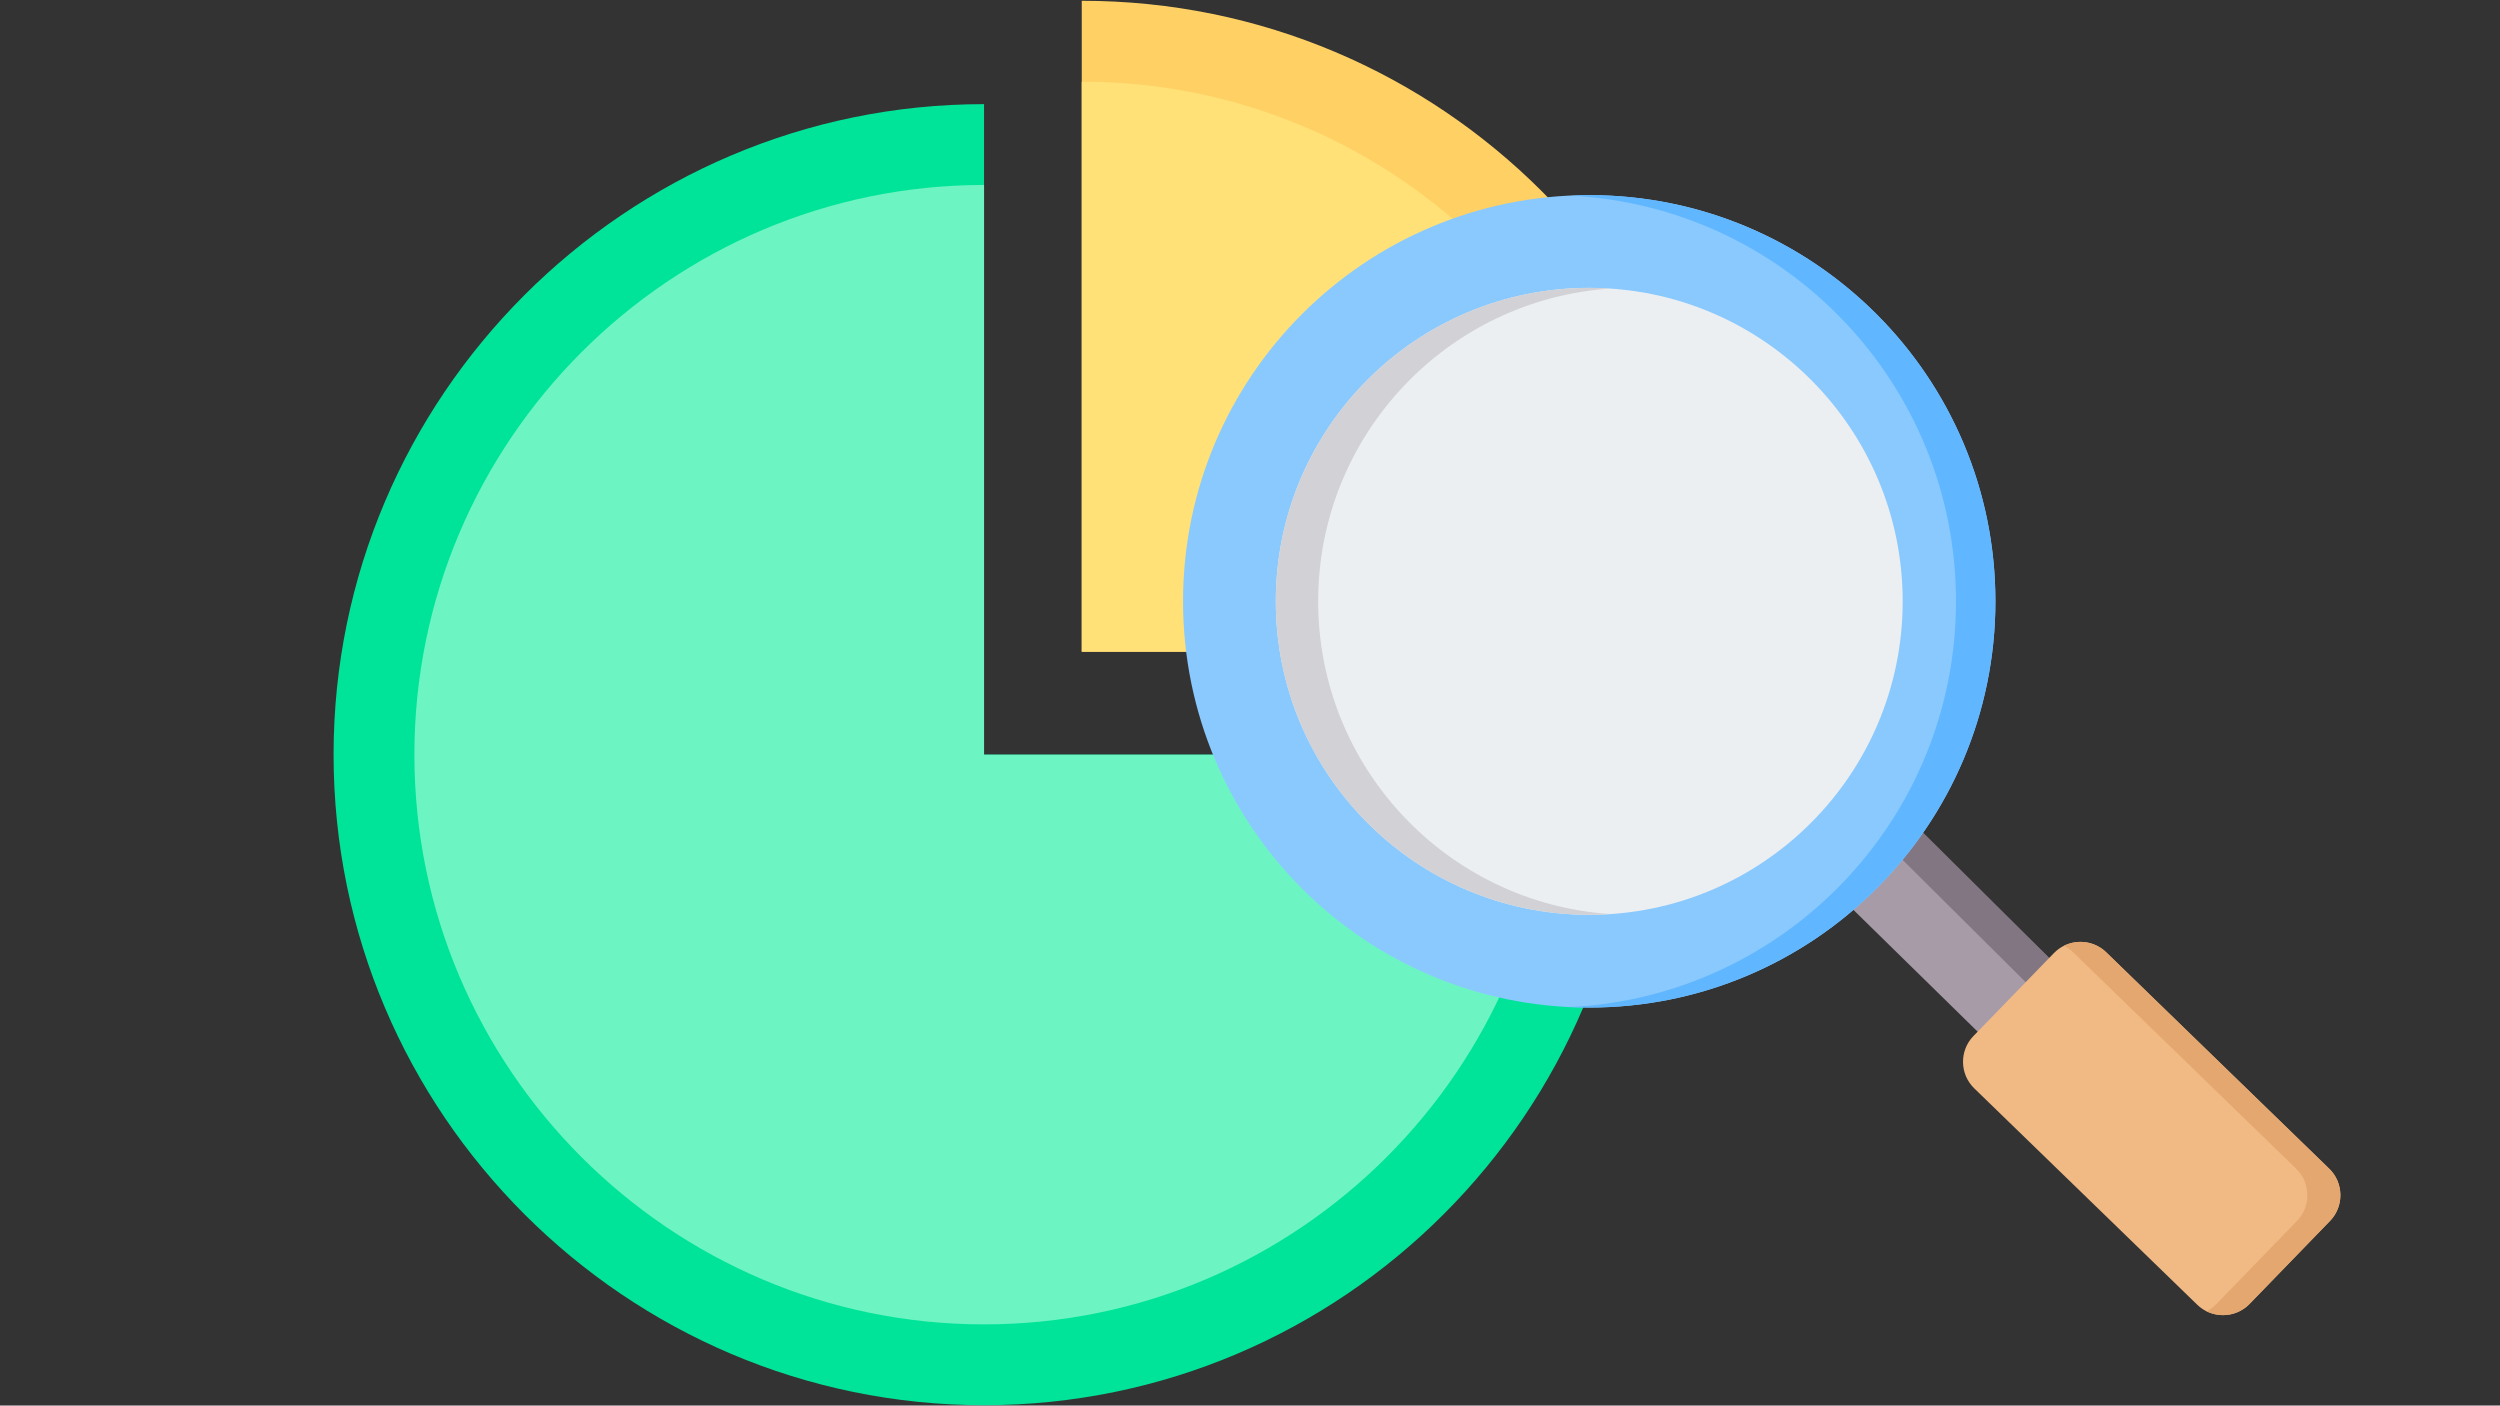
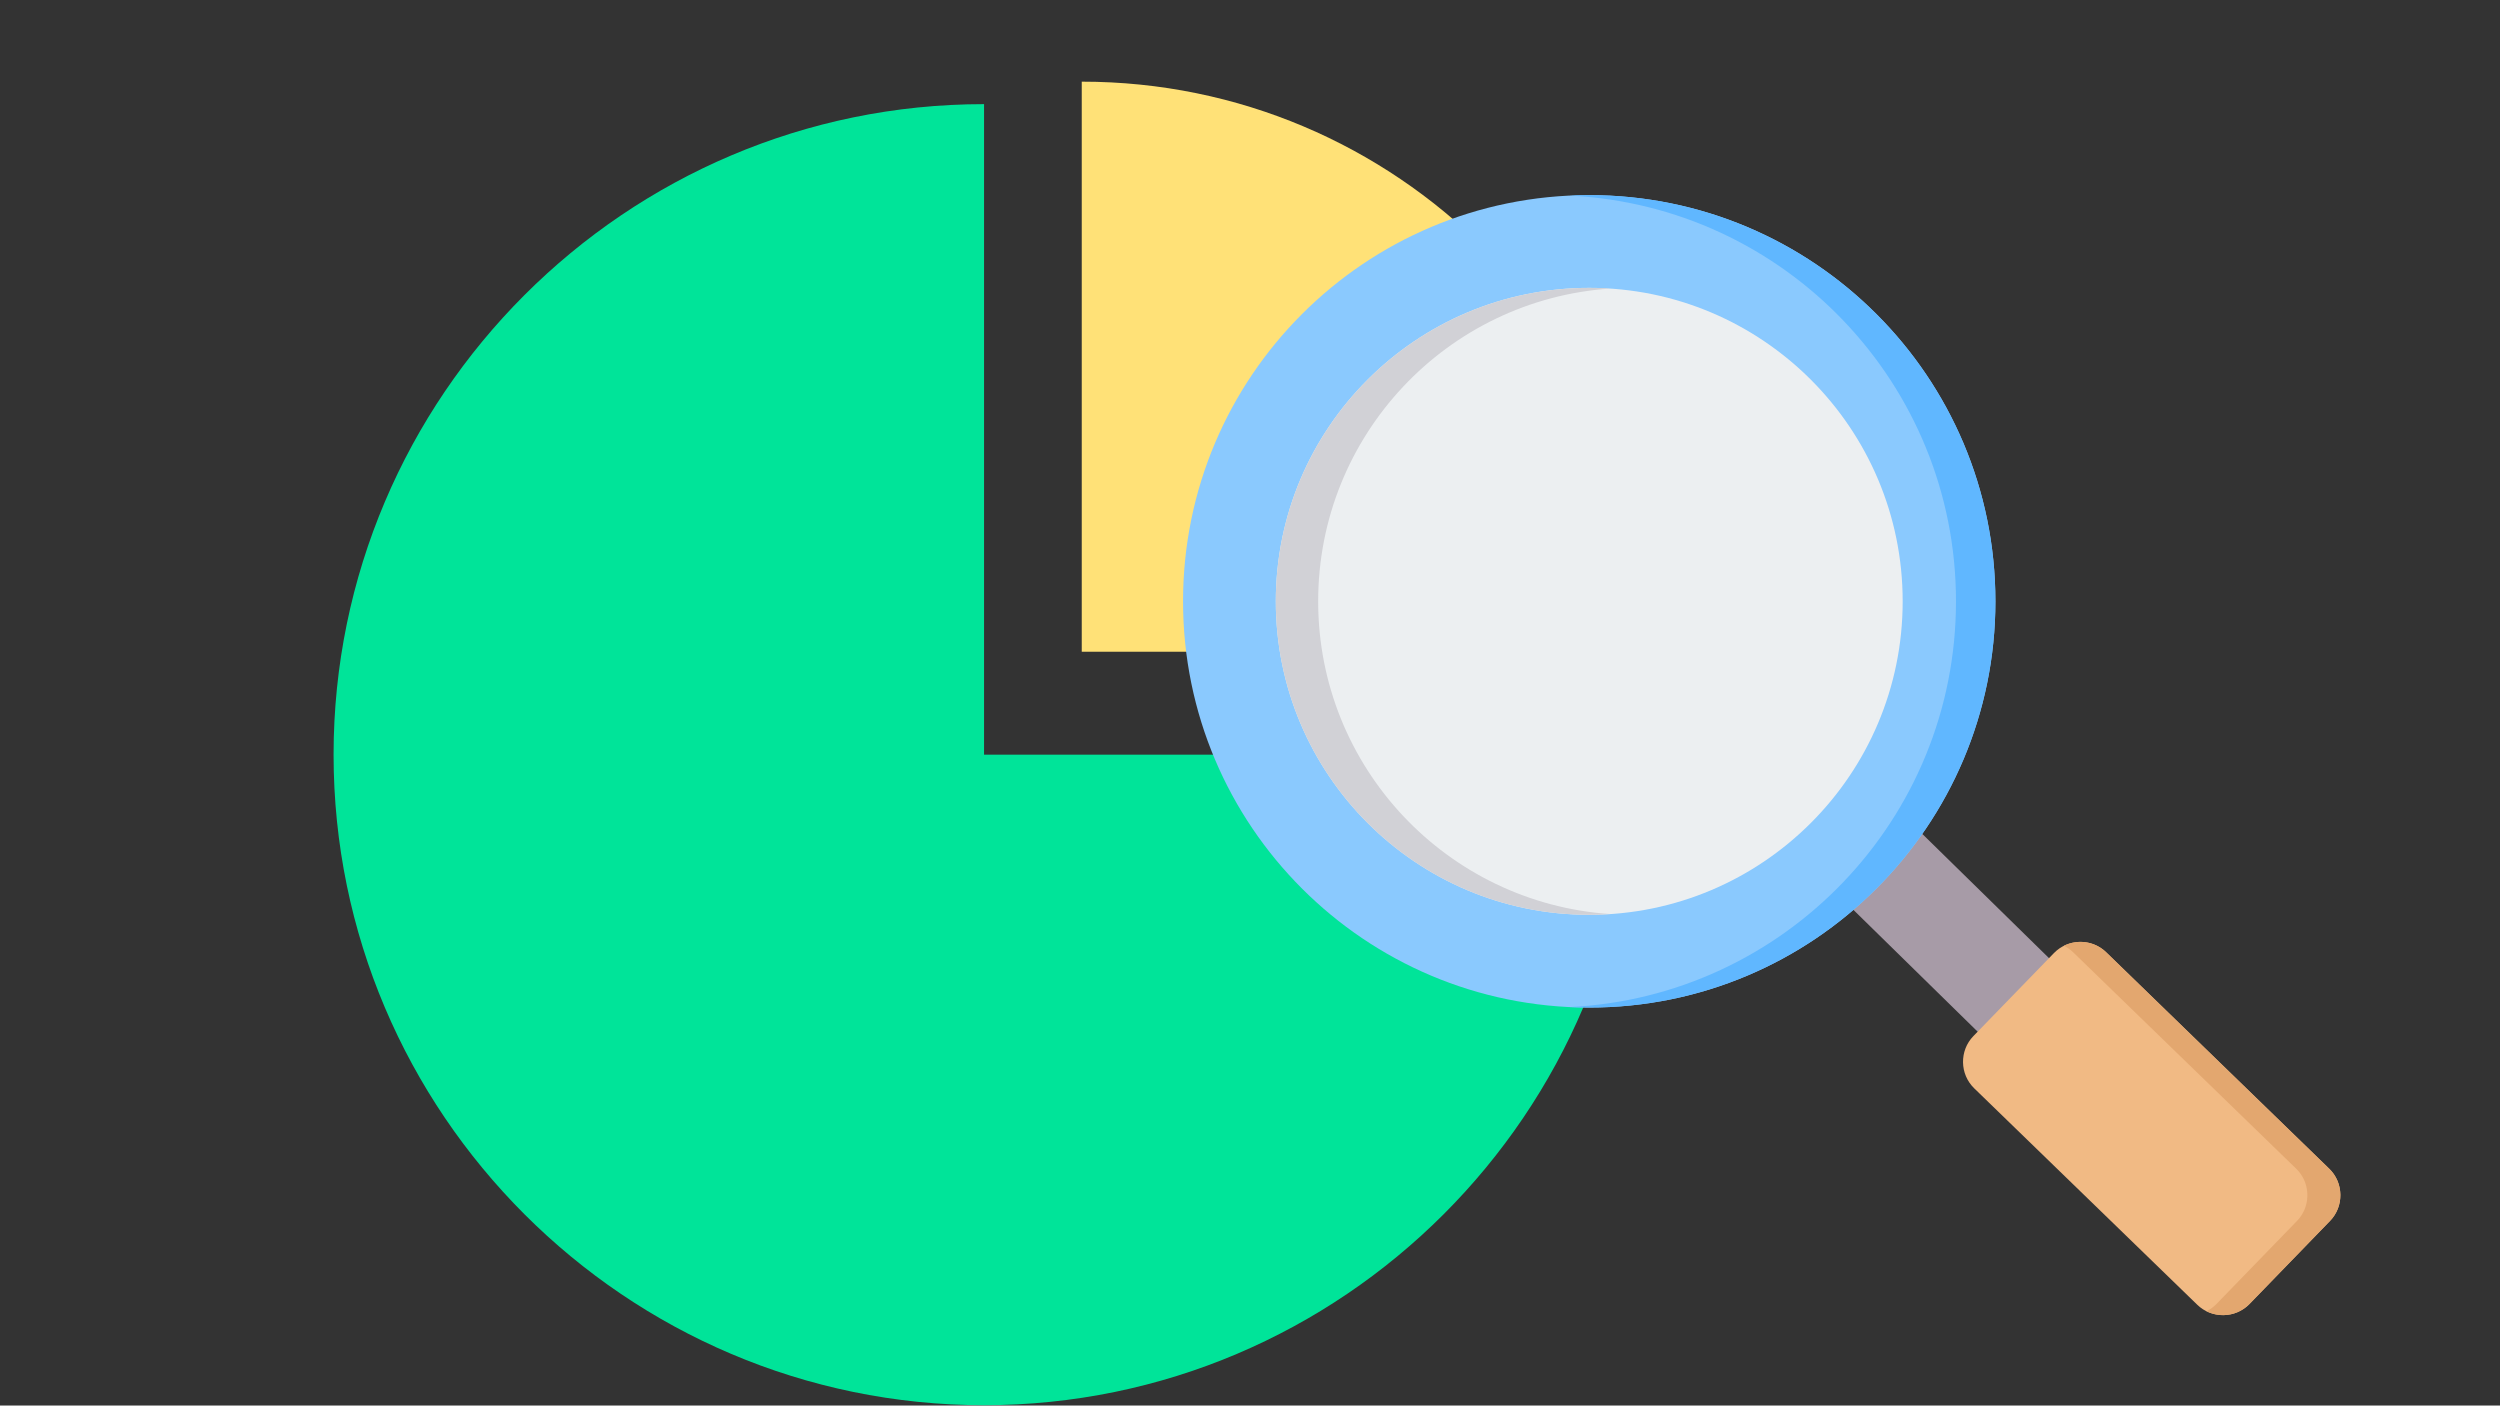
<svg xmlns="http://www.w3.org/2000/svg" width="1366" height="768" version="1.0" viewBox="0 0 1024.5 576">
  <rect x="0" y="0" width="1024.5" height="576" fill="#333333" stroke="none" />
  <defs>
    <clipPath id="a">
      <path d="M136.738 42H670v533.86H136.738Zm0 0" />
    </clipPath>
    <clipPath id="b">
      <path d="M443 .14h268V268H443Zm0 0" />
    </clipPath>
  </defs>
  <g clip-path="url(#a)">
    <path fill="#00e499" fill-rule="evenodd" d="M403.262 42.676v266.586h266.566c0 146.816-119.762 266.59-266.566 266.59-146.801 0-266.563-119.774-266.563-266.59 0-146.817 119.762-266.586 266.563-266.586m0 0" />
  </g>
-   <path fill="#6cf5c2" fill-rule="evenodd" d="M403.262 75.8v233.462h233.445c0 128.59-104.871 233.465-233.445 233.465S169.82 437.852 169.82 309.262C169.82 180.676 274.688 75.8 403.262 75.8m0 0" />
  <g clip-path="url(#b)">
-     <path fill="#ffd064" fill-rule="evenodd" d="M710.035 267.078H443.301V.32c147.308 0 266.734 119.438 266.734 266.758m0 0" />
-   </g>
+     </g>
  <path fill="#ffe177" fill-rule="evenodd" d="M676.895 267.078H443.3V33.465c129.004 0 233.594 104.598 233.594 233.613m0 0" />
  <path fill="#a79ba7" fill-rule="evenodd" d="M775.992 330.207a166.6 166.6 0 0 1-28.234 31.121l76.8 75.293 29.239-30.14Zm0 0" />
-   <path fill="#837683" fill-rule="evenodd" d="M776.523 329.703c-1.511 4.957-4.34 8.711-8.375 11.203l76.297 75.828 9.352-10.254Zm0 0" />
  <path fill="#f1ba84" fill-rule="evenodd" d="m921.832 534.379 32.992-34.031c5.801-5.97 5.66-15.606-.308-21.403l-91.418-88.71c-5.965-5.798-15.602-5.63-21.399.335l-32.996 34.004c-5.797 5.969-5.656 15.606.309 21.403l91.422 88.71c5.964 5.797 15.597 5.66 21.398-.308m0 0" />
  <path fill="#e3a76f" fill-rule="evenodd" d="m849.57 390.234 91.418 88.711c5.965 5.797 6.106 15.434.309 21.403l-32.992 34.03c-1.235 1.235-2.606 2.243-4.09 2.97 5.742 2.859 12.91 1.847 17.617-2.97l32.992-34.03c5.801-5.97 5.66-15.606-.308-21.403l-91.418-88.71c-4.707-4.567-11.707-5.434-17.309-2.66a15.2 15.2 0 0 1 3.781 2.66m0 0" />
  <path fill="#8ac9fe" fill-rule="evenodd" d="M651.27 79.957c91.921 0 166.453 74.508 166.453 166.469 0 91.933-74.532 166.472-166.453 166.472-91.954 0-166.457-74.539-166.457-166.472 0-91.961 74.503-166.469 166.457-166.469m0 0" />
  <path fill="#60b7ff" fill-rule="evenodd" d="M651.27 79.957c91.921 0 166.453 74.508 166.453 166.469 0 91.933-74.532 166.472-166.453 166.472-2.72 0-5.407-.086-8.094-.199 88.168-4.23 158.386-77.058 158.386-166.273 0-89.242-70.218-162.07-158.386-166.27 2.687-.14 5.375-.199 8.094-.199m0 0" />
  <path fill="#eceff1" fill-rule="evenodd" d="M651.27 117.969c70.918 0 128.445 57.508 128.445 128.457 0 70.926-57.528 128.46-128.445 128.46-70.946 0-128.45-57.534-128.45-128.46 0-70.95 57.504-128.457 128.45-128.457m0 0" />
  <path fill="#d1d1d6" fill-rule="evenodd" d="M651.27 117.969c2.91 0 5.796.082 8.68.281-66.91 4.48-119.763 60.137-119.763 128.176 0 68.012 52.852 123.695 119.762 128.152-2.883.195-5.77.309-8.68.309-70.945 0-128.449-57.508-128.449-128.461 0-70.95 57.504-128.457 128.45-128.457m0 0" />
</svg>